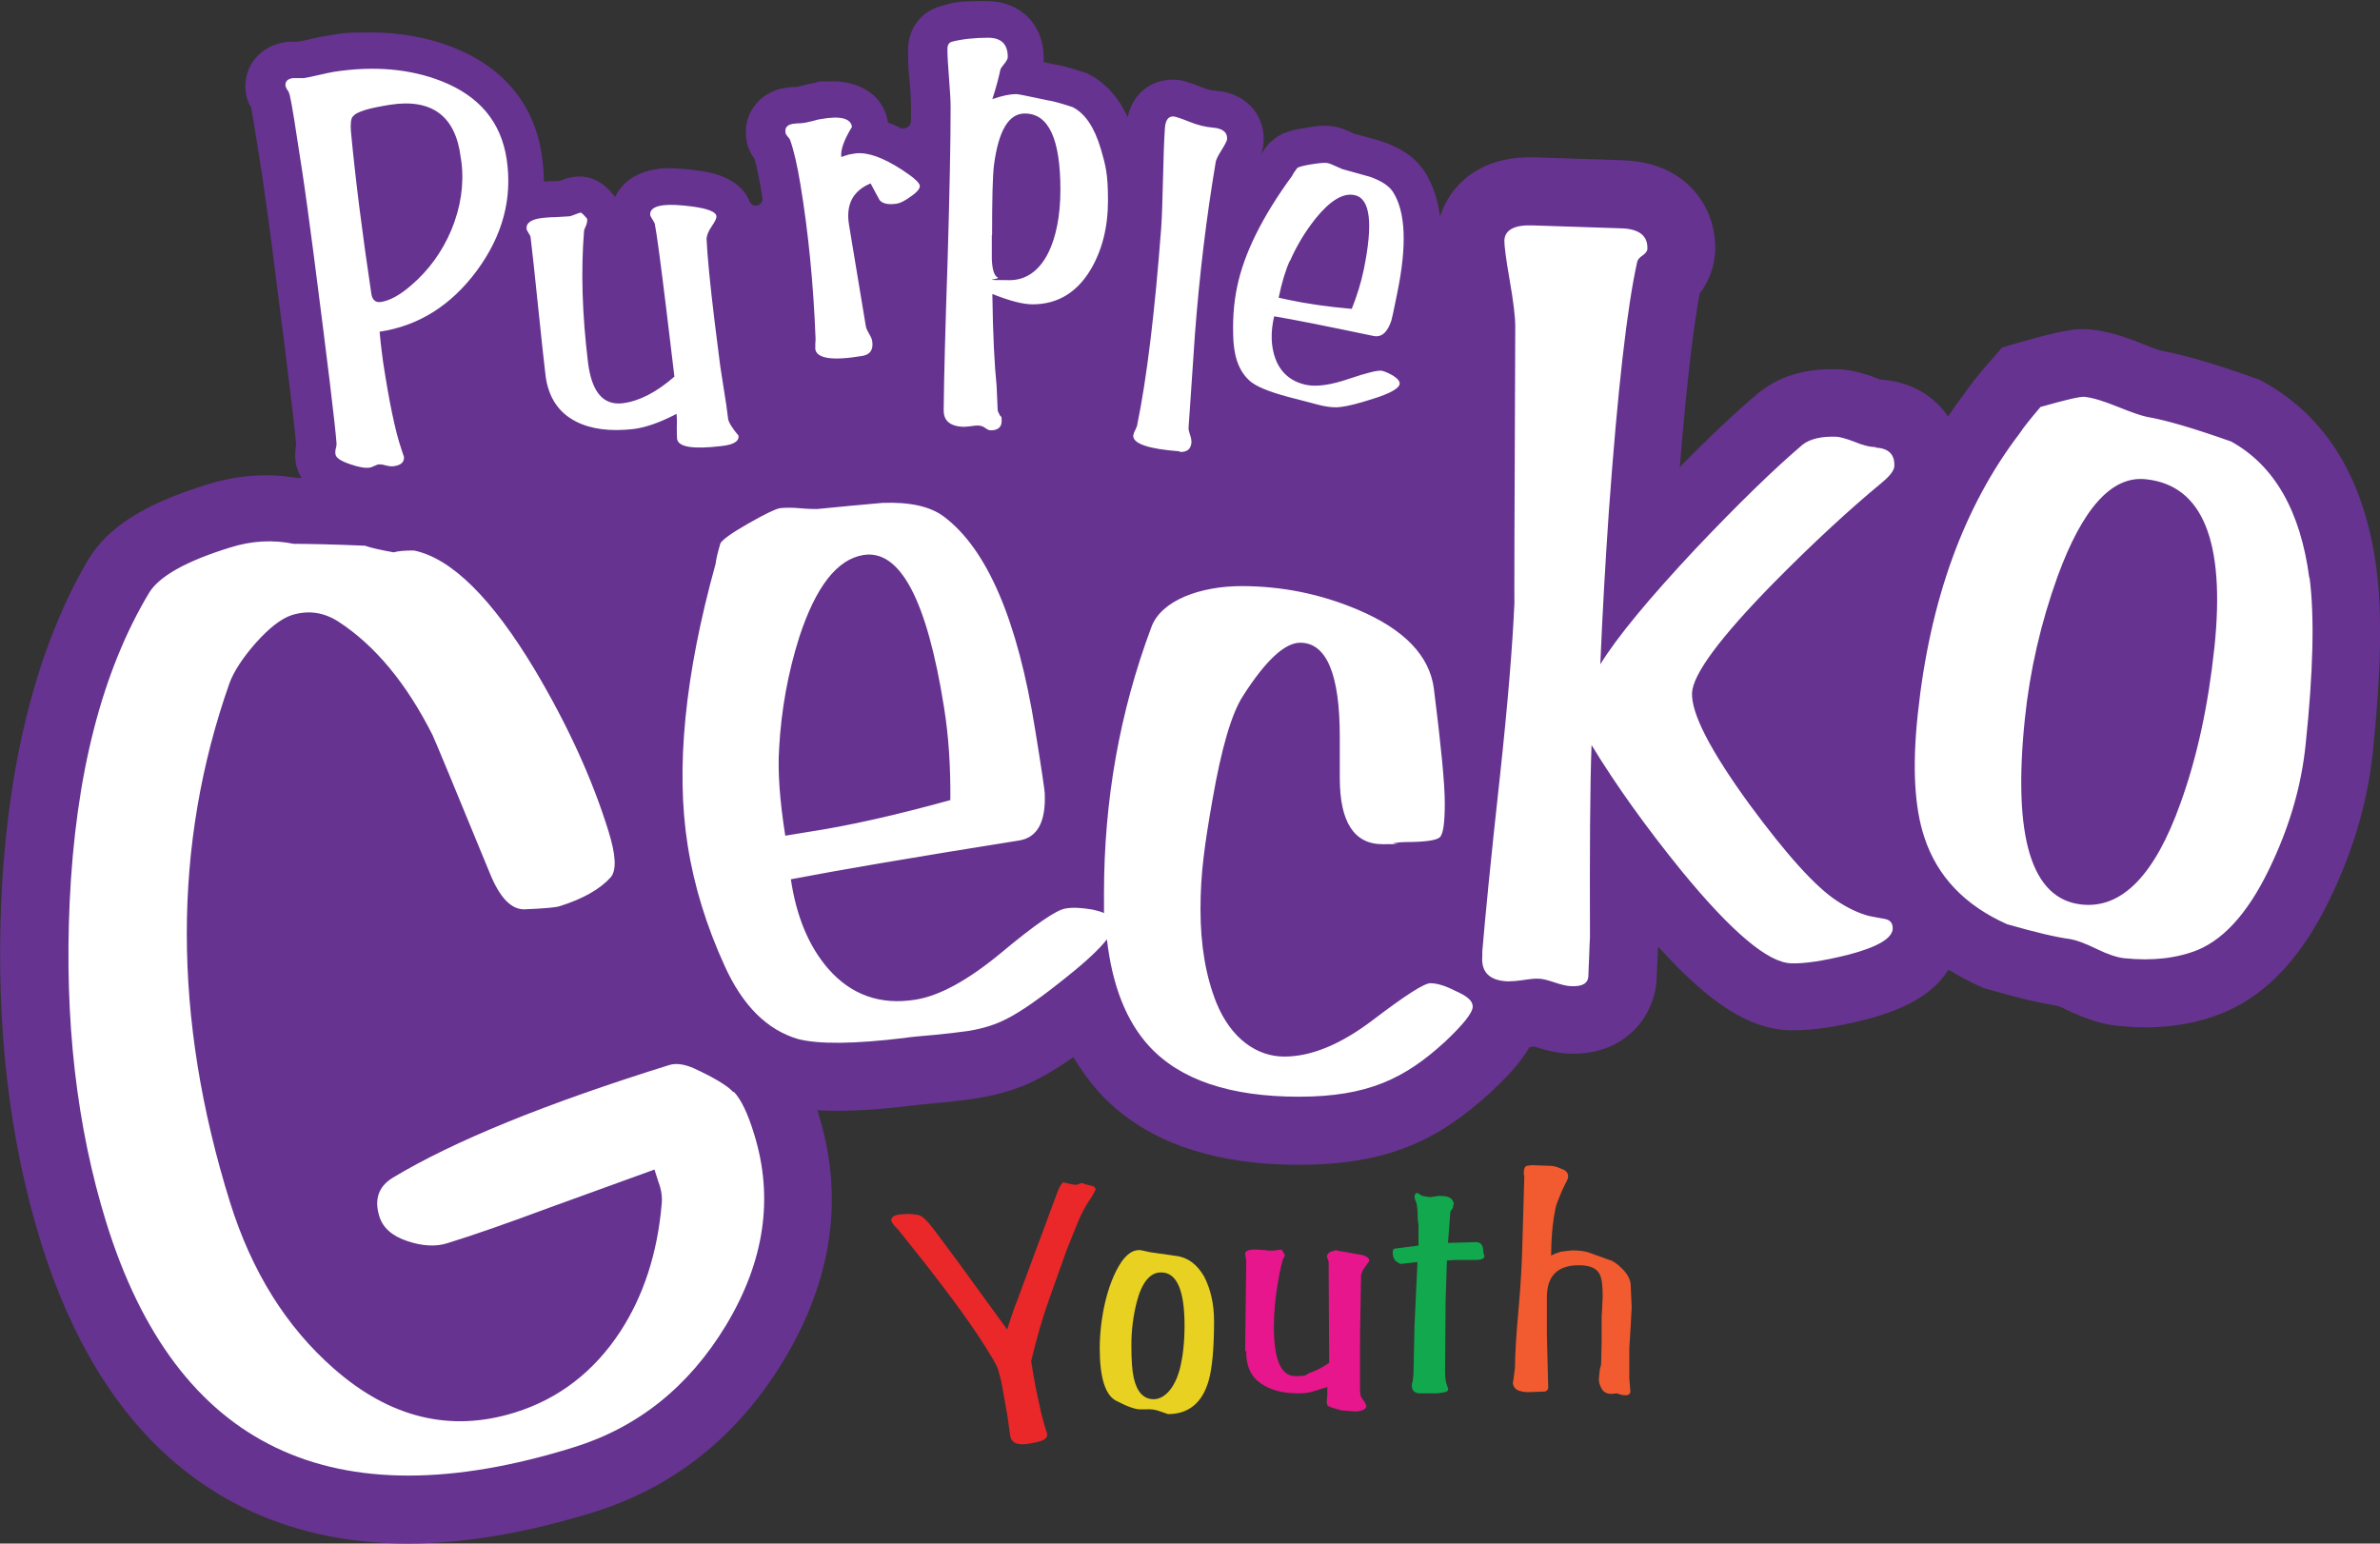
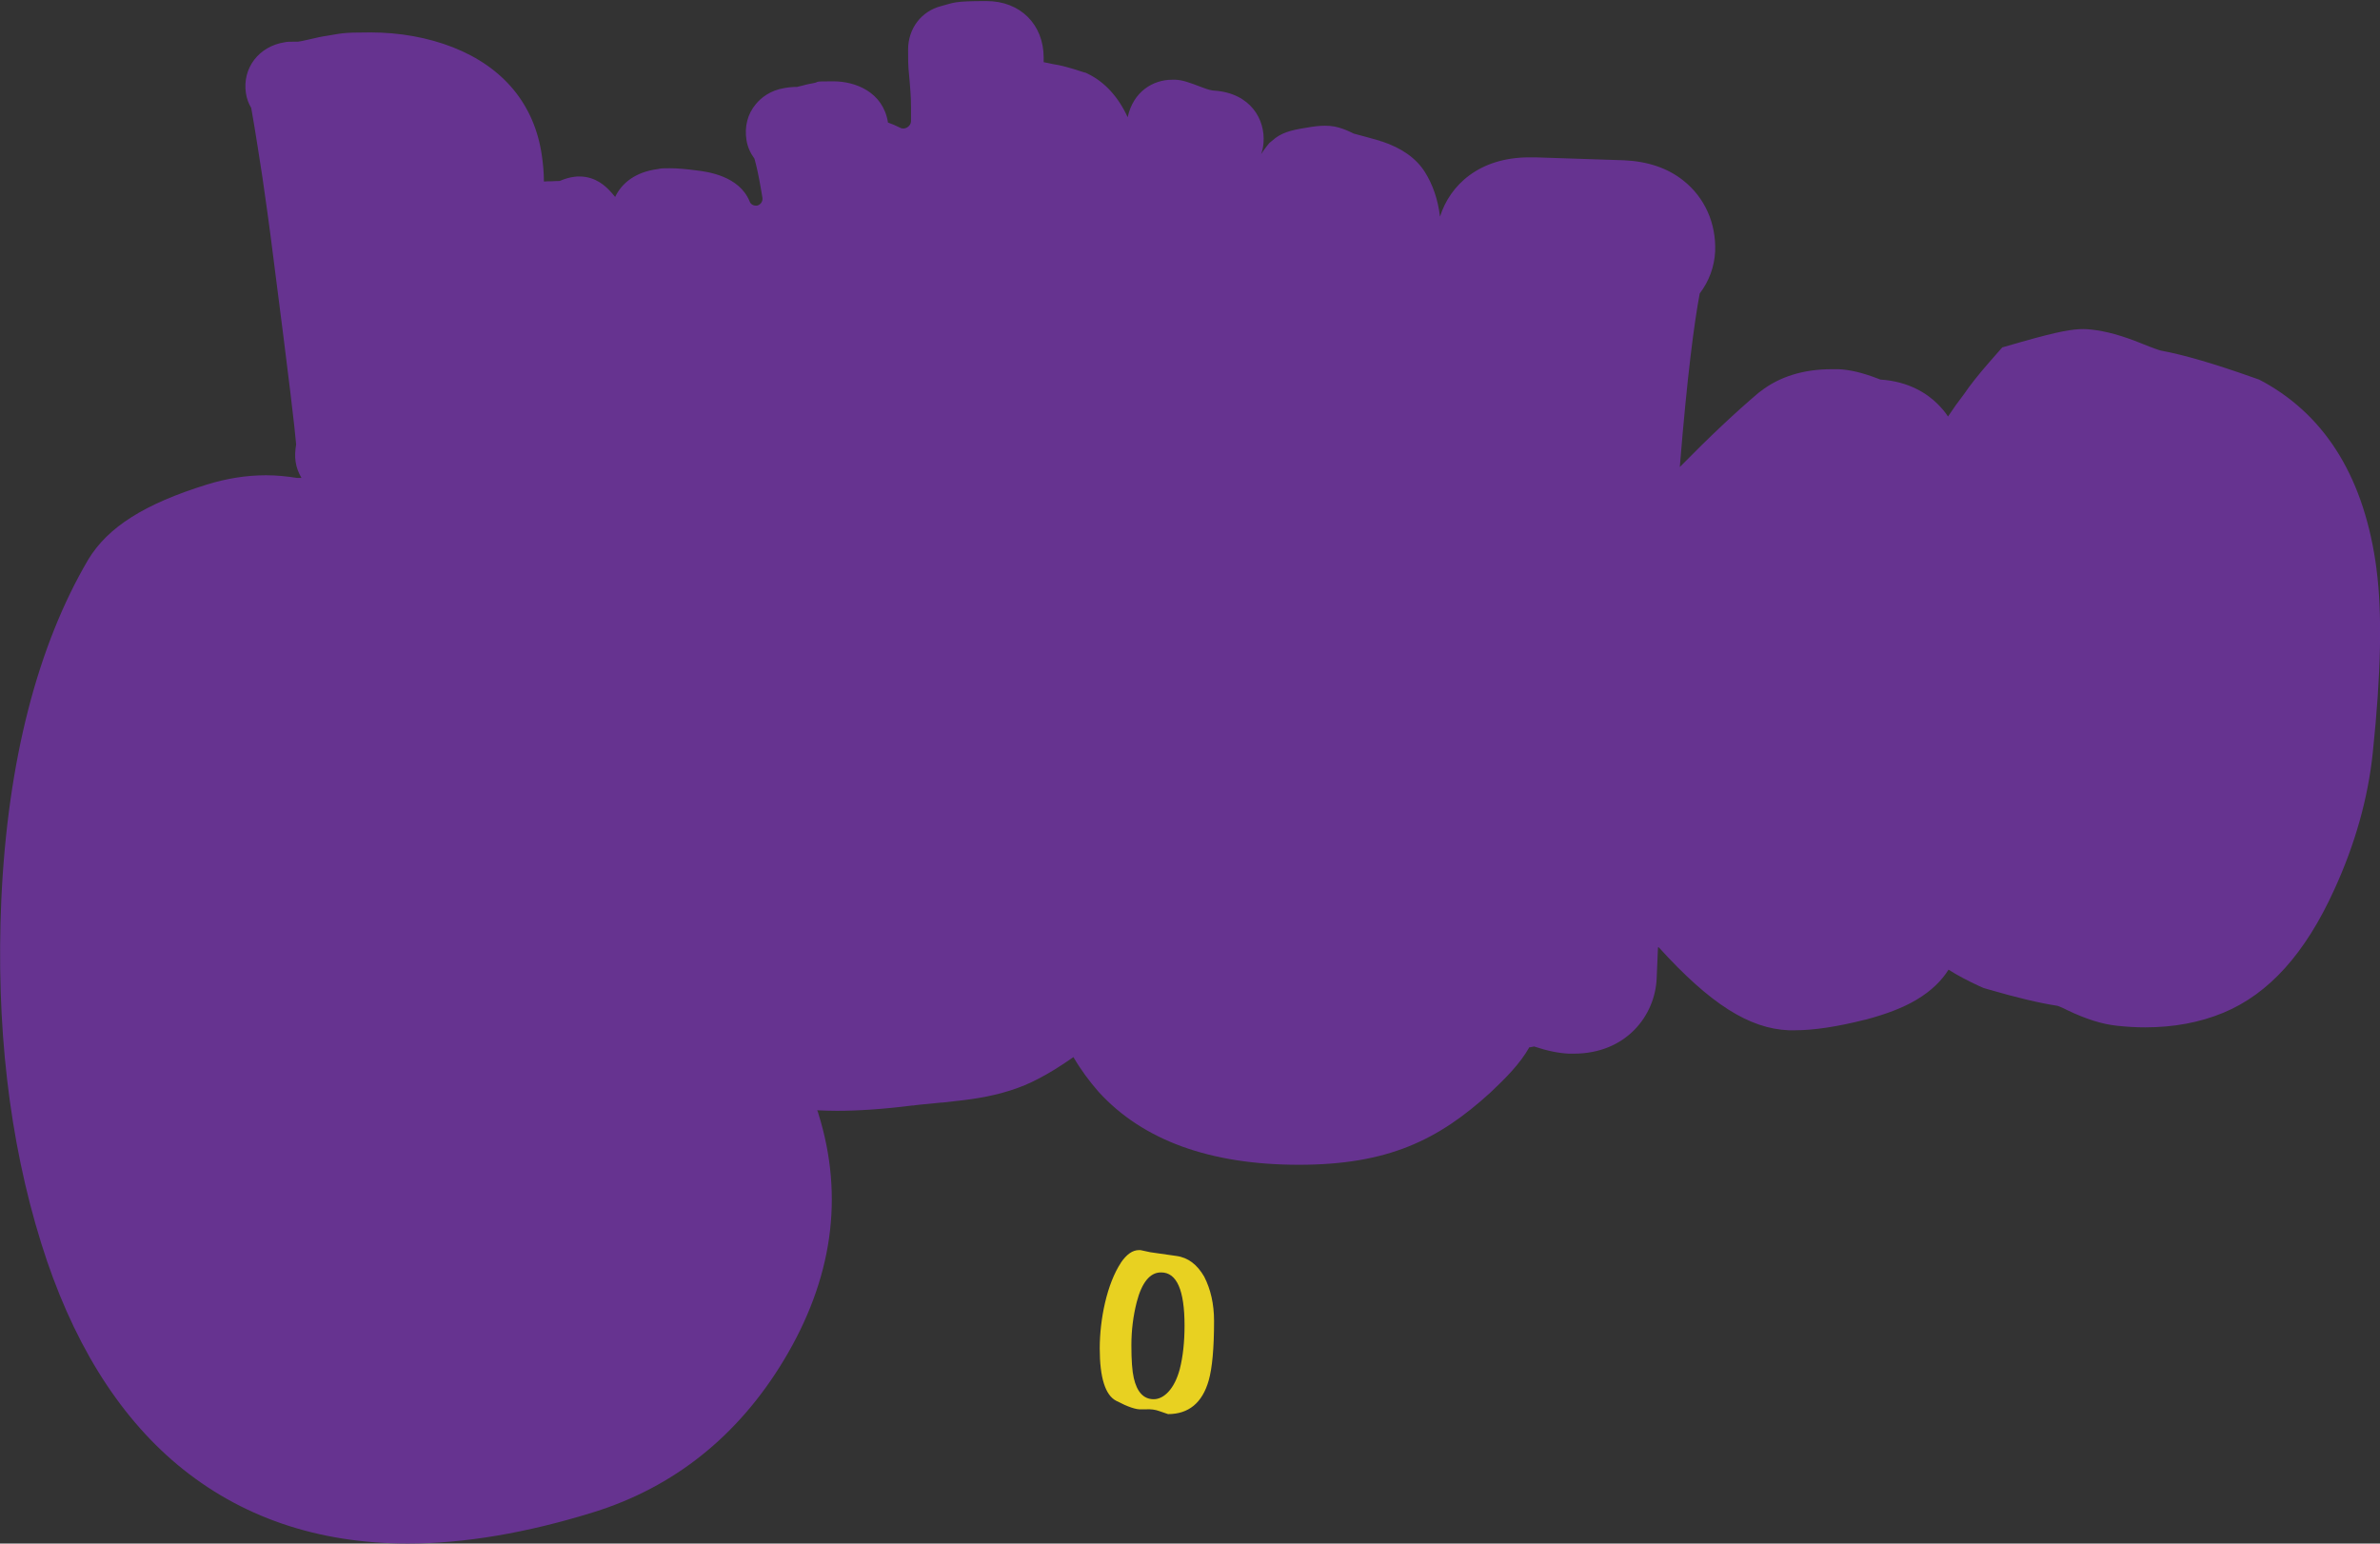
<svg xmlns="http://www.w3.org/2000/svg" id="Layer_1" version="1.1" viewBox="0 0 895.3 580.7">
  <rect x="0" y="0" width="895.3" height="580.7" fill="#333333" stroke="none" />
  <defs>
    <style> .st0 { fill: #e7168c; } .st1 { fill: #f15b2f; } .st2 { fill: #663390; } .st3 { fill: #e8d121; } .st4 { fill: #ea2729; } .st5 { fill: #fff; } .st6 { fill: #11a84e; } </style>
  </defs>
  <path class="st2" d="M894,214.1c-4.4-33.5-18.6-57.1-42.3-70.3l-1.9-1-2-.7c-14.9-5.3-26.3-8.6-34.9-10.2-.8-.2-2.9-.9-7.1-2.6-7.6-3.1-13.6-4.7-19-5.3-1-.1-2-.2-3-.2-4.2,0-9.2.8-23.3,4.8l-7.3,2.1-5,5.7c-4,4.6-7.1,8.5-9.4,11.9-2.1,2.7-4.1,5.5-6,8.4-1.1-1.7-2.4-3.2-3.9-4.7-3.9-3.9-10.8-8.5-21.5-9.2-.2,0-.5-.2-.8-.3-6-2.3-10.6-3.4-15-3.6-.9,0-1.7,0-2.6,0-10.6,0-19.6,2.8-26.7,8.3l-.4.3-.4.3c-8.5,7.2-18.3,16.4-29.6,27.9,2.8-34.5,5.4-54.1,7.5-65.3,3.5-4.6,5.5-10,5.8-15.8.4-10.6-3.9-20.3-12-26.7-5.9-4.7-13.4-7.2-22.3-7.6l-33.3-1.1c-.8,0-1.5,0-2.3,0-18.9,0-29.9,10.5-33.6,22.3-.8-6.6-2.8-12.2-5.7-16.8-3.3-5.2-8.7-9-16.2-11.5h-.3c0,0-.3-.2-.3-.2-3.3-.9-6.6-1.9-9.8-2.7-.2,0-.6-.3-1.1-.5-2.3-1.1-4.3-1.8-6.3-2.2-1.1-.2-2.3-.3-3.6-.3-1.8,0-4,.2-7.3.8-5.7.9-9.3,1.9-12.5,4.8l-1.1.9-.9,1.1c-.9,1.1-1.6,2.2-2.2,3.1.5-1.4.8-2.8.9-4.3.7-8.7-4.8-18.6-18.4-19.6-.8,0-2.3-.3-4.6-1.2-5.2-2-7.6-2.8-10.1-2.9-.4,0-.9,0-1.3,0-7.1,0-14.6,4.4-16.7,14.1-3.5-7.6-8.5-13.1-14.7-16.2l-1-.5-1.1-.3c-4.8-1.6-8.5-2.6-11.4-3-1.2-.3-2.4-.5-3.4-.7,0-.5,0-1.1,0-1.7,0-12.6-8.9-21.3-21.5-21.3s-12.1.6-17.1,1.9c-7.4,1.9-12.4,8.4-12.4,16.4s.2,6.8.6,12.1c.5,5.6.5,8.4.5,9.8s0,3.2,0,5-2.2,3.4-4,2.5-3.2-1.5-4.7-2v-.2c-1.9-11.3-12.2-15.3-20.5-15.3s-4.8.2-7.6.7c-1,.2-2.3.4-4,.9-1.2.3-1.8.4-2,.5-.2,0-.6,0-1,0-1.5.1-2.7.2-3.7.4-5.6.9-9,3.8-10.9,6.1-3.1,3.7-4.3,8.5-3.5,13.5.4,2.5,1.4,4.8,3,7,.7,2.4,1.6,6.3,2.6,12.3.1.8.3,1.6.4,2.4.2,1.3-.6,2.5-1.8,2.9h0c-1.2.3-2.6-.3-3-1.5-3.9-9.6-15.8-11.2-20.1-11.7-3.8-.5-7-.8-9.9-.8s-3.1,0-4.5.3c-8.6,1.1-13.7,5.4-16.1,10.5-.8-1-1.5-1.8-2-2.3-1.4-1.5-5.2-5.4-11.4-5.4h-.9s-.9.1-.9.1c-1.8.2-3.6.7-5.7,1.6-.6,0-1.5,0-2.8.1-1.1,0-2.2,0-3.1.1,0-3.3-.3-6.6-.8-10-2.8-19-14.4-33-33.4-40.5-9.5-3.7-20-5.6-31.1-5.6s-10.8.4-16.5,1.3c-1.6.2-3.8.7-6.8,1.4-2,.5-3.3.7-4,.8-.7,0-1.4,0-2,0-1,0-2,0-2.9.2-9.7,1.5-16,9.7-14.6,19.1.3,2.2,1.1,4.1,2,5.6.4,2.2,1.5,8.4,4.2,26,1.1,7.6,2.6,18,4.2,30.9,6,46.5,8,63.7,8.5,69.7-.4,2.4-.5,4.5-.2,6.5.3,2.2,1.1,4.2,2.2,6.1-.6,0-1.2,0-1.7,0-3.8-.6-7.7-1-11.6-1-7.4,0-14.9,1.2-22.3,3.5-23.5,7.3-37.2,16-44.6,28.2C14.2,242.8,2.9,286.1.5,338.4c-2.1,47,2.9,90.5,15,129.3,11.3,36.3,28.5,64.3,51.2,83.3,23.6,19.7,52.7,29.7,86.8,29.7h0c21.2,0,44.7-4,69.8-11.8,30.2-9.4,54.3-28.6,71.5-57.1,18.4-30.5,22.8-61.6,13.1-92.7-.1-.5-.3-1-.5-1.4,2.3.1,4.8.2,7.4.2,8,0,17.3-.6,28.4-2h.5c0,0,.5-.1.5-.1.2,0,2.1-.3,9.9-1h.4c5.6-.6,10-1.1,13.5-1.7,8.5-1.4,16.1-3.8,22.5-7.2,3.9-2,8.3-4.7,13.3-8.2,2.8,4.8,6,9.1,9.5,13.1,16.6,18.2,41.9,27.4,75.3,27.4s52.4-9.2,72.2-27.3l.2-.2c5.4-5.1,10.8-10.5,14.3-16.7.6,0,1.1-.2,1.8-.3h0c5.1,1.7,9.2,2.5,13.1,2.7.6,0,1.2,0,1.8,0,19.7,0,30.6-14.3,31.2-28.3l.5-11.7h.3c19.4,21.4,34.1,30.6,48.9,31.2.7,0,1.5,0,2.3,0h0c7.1,0,15.8-1.3,26.5-4h.1c7.9-2.1,14.1-4.5,19-7.4,5.8-3.4,9.7-7.4,12.2-11.4,3.6,2.3,7.5,4.3,11.6,6.2l1.6.7,1.7.5c11,3.2,19.5,5.2,26.1,6.2.5.2,1.7.6,3.6,1.6,7.1,3.4,13.1,5.3,18.8,5.9,3.6.4,7.2.6,10.6.6,10.6,0,20.5-1.8,29.4-5.5,17.1-7.1,30.8-22.3,41.7-46.3,7.8-17,12.7-34.3,14.5-51.6,3.1-29.7,3.6-52.2,1.4-68.9Z" />
-   <path class="st5" d="M547.3,372.7c-3.7-1.9-6.8-2.8-9.2-2.8s-9.5,4.6-21.6,13.8c-12.1,9.2-23.2,13.8-33.4,13.8s-20-6.7-25.5-20.2c-4-10-6-21.7-6-35.2s1.5-24,4.5-41.2c3.4-19.5,7.2-32.5,11.5-39.1,8.5-13.3,15.7-20,21.5-20,9.9,0,14.9,11.8,14.9,35.4v15.5c0,16.6,5.4,24.9,16.1,24.9s2.4-.1,4.2-.4c1.8-.3,3.2-.4,4.2-.4,7.3,0,11.6-.6,13-1.7,1.4-1.1,2-5.4,2-12.9s-1.4-21.5-4.1-43.1c-1.6-12.4-11.2-22.4-28.8-29.8-14-5.9-28.5-8.8-43.6-8.8s-30.2,5.2-33.9,15.5c-11.9,31.8-17.8,65.1-17.8,100s0,5.2.2,7.6c-1.2-.6-2.7-1-4.5-1.4-4.1-.7-7.5-.9-10.2-.4-3.4.5-11.4,6-24,16.5-12.5,10.4-23.4,16.4-32.5,17.8-13.2,2.1-24.1-1.8-32.7-11.6-7.3-8.4-12-19.6-14.1-33.7,17.7-3.4,46.3-8.3,85.9-14.6,6.9-1.1,10.1-7.1,9.6-17.9,0-.6-1.1-8.6-3.6-23.8-6.6-41.3-18.1-68-34.4-80.2-5.1-3.8-12.8-5.5-23.1-5.1-8.2.7-16.3,1.5-24.5,2.3-1.2,0-3.4,0-6.6-.3-3.2-.3-5.7-.2-7.5,0-1.6.3-5.6,2.2-11.9,5.8-6.3,3.6-9.7,6.1-10.4,7.4-1,3.4-1.6,5.9-1.8,7.7-11.6,41.8-15.1,77.1-10.5,106,2.4,15.3,7.1,30.4,13.9,45.3,6.8,15,16,24.1,27.6,27.5,7.7,2,21,1.9,40-.4,1.8-.3,5.7-.7,11.8-1.2,5-.5,9-1,12-1.4,5.8-.9,10.7-2.5,14.7-4.6,5.4-2.7,13.1-8.1,23-16.1,7-5.6,11.9-10.2,14.7-13.8,2,17.4,7.3,30.8,15.8,40.1,11.6,12.7,30.4,19.1,56.4,19.1s39.9-6.9,54.9-20.6c7-6.6,10.5-11,10.5-13.3s-2.2-4-6.7-6ZM293.1,281.3c.8-14.2,3.3-28.2,7.6-41.7,6.2-18.9,14.2-29.2,24.1-30.8,13.8-2.2,23.9,16.9,30.3,57.2,1.8,11.1,2.5,22.7,2.4,35-20.6,5.7-38.4,9.7-53.6,12l-8.5,1.4c-2.1-13.3-2.9-24.3-2.3-33ZM868.7,217.4c-3.3-25.1-13.1-42.3-29.4-51.3-14.1-5-24.7-8.1-31.8-9.3-2.3-.5-6-1.8-11.2-3.9-5.2-2.1-9.2-3.3-12.1-3.6-1.6-.2-7.1,1.1-16.6,3.8-3.5,4.1-6.2,7.4-7.9,10-21,27.5-33.8,62.8-38.3,105.8-2.1,19.7-1.2,35.1,2.5,46.1,4.8,14.7,15.2,25.6,31.1,32.7,10.5,3,18.4,4.9,23.8,5.6,2.3.4,5.6,1.6,9.9,3.7,4.3,2.1,7.7,3.2,10.4,3.5,10.7,1.1,19.8,0,27.6-3.1,10.8-4.5,20.2-15.6,28.3-33.4,6.7-14.5,10.8-29.1,12.3-43.7,2.9-27.5,3.4-48.4,1.5-63ZM833,243.6c-2.3,21.8-6.5,41.3-12.8,58.7-9.6,26.9-22,39.6-37.1,38-18.9-2-26-25.2-21.4-69.8,1.9-18.3,6-36.1,12.3-53.6,9.4-25.7,20.4-38,33.2-36.6,21.4,2.2,30,23.4,25.8,63.4ZM275.8,410.8c-2.2-2.4-7.2-5.4-15-9-3.6-1.5-6.6-1.9-9.1-1.1-46.5,14.5-81.1,28.6-104,42.4-5.3,3.3-7,8.1-5,14.5,1.3,4.3,4.8,7.4,10.5,9.3,5.6,1.9,10.7,2.2,15.1.8,10.1-3.1,23.1-7.7,39-13.6,21.5-7.8,34.5-12.5,38.9-14.1l1.5,4.7c1.1,2.9,1.5,5.7,1.2,8.4-1.6,18.4-6.8,34.4-15.6,47.9-9.9,15.1-23.2,25.3-39.6,30.4-24.3,7.6-47.1,2-68.2-16.6-17.9-15.7-30.9-36.6-39-62.6-21.6-69.3-21.6-134.4-.2-195.1,1.6-4.4,4.9-9.5,9.9-15.2,5.1-5.7,9.6-9.2,13.6-10.5,6.1-1.9,11.9-1.1,17.4,2.4,13.9,9,25.7,23.3,35.5,42.7,1,2.1,8.2,19.5,21.6,52.1,3.7,9.1,8,13.6,13,13.5,7.4-.3,11.8-.7,13.3-1.2,8.6-2.7,15-6.3,19.1-10.8,2.3-2.7,2-8.4-.8-17.4-6.1-19.7-15.4-40-27.7-60.7-16.2-27-31.4-42-45.5-44.9-3.4,0-6,.2-7.6.7-5-.9-8.6-1.7-10.8-2.5-12-.5-21-.7-26.8-.7-7.8-1.6-15.8-1.2-24,1.4-16.5,5.1-26.6,10.8-30.4,17-17.7,29.5-27.7,68.3-29.9,116.5-2,44.3,2.6,84.4,13.8,120.5,26.3,84.6,85,112.8,175.8,84.5,24.2-7.5,43.3-22.8,57.3-45.9,14.5-24.1,18-48,10.6-71.9-2.4-7.9-5-13.2-7.6-15.9ZM705.7,168.2c-2.3,0-5-.7-8.1-2-3.1-1.2-5.4-1.8-6.8-1.9-5.6-.2-9.8.8-12.6,2.9-10.7,9.1-24.2,22.2-40.5,39.4-17.5,18.7-29.4,33.1-35.7,43.3.8-19.3,1.9-38.4,3.2-57.3,3.3-45.9,6.9-77.3,10.7-94.2.2-.7.8-1.5,2-2.3,1.2-.8,1.8-1.7,1.8-2.5.2-4.9-3.1-7.5-9.8-7.7l-33.2-1.1c-7-.3-10.7,1.7-10.8,5.8,0,1.9.6,6.8,2,14.8,1.4,8,2.1,13.8,2.1,17.4-.3,70-.4,104.5-.3,103.7-.7,16.2-2.5,38.2-5.5,65.9-3.5,31.7-5.6,53.6-6.6,65.6v1.7c-.5,6,2.7,9.2,9.5,9.5,1.3,0,3.3-.1,5.9-.5,2.6-.4,4.6-.6,5.9-.5,1.2,0,3.2.5,5.9,1.4,2.7.9,4.8,1.4,6.3,1.4,4.2.2,6.3-1.1,6.4-3.8,0-1.6.2-4,.3-7.3.1-3.3.2-5.7.3-7.3-.1-32.1,0-56.2.6-72.3,9.2,15.1,20.5,30.9,33.9,47.4,18.7,22.8,32.4,34.4,41.1,34.7,5,.2,12.2-.9,21.5-3.2,11.1-2.9,16.7-6.2,16.8-9.9,0-2-.9-3.2-3-3.6-2.1-.4-4-.7-5.9-1.1-3.8-1-7.9-2.9-12.1-5.7-8-5.2-18.9-17.3-32.9-36.3-14.7-20.2-21.9-34.2-21.6-41.9.3-7,10.5-20.8,30.6-41.3,14.6-14.8,28.2-27.4,40.9-37.9,3-2.5,4.5-4.5,4.6-6.1.2-4.5-2.2-6.8-7.1-7ZM443.7,170c2.8.2,4.3-1,4.5-3.6,0-.7-.1-1.6-.5-2.7-.4-1.2-.6-2-.6-2.6.3-3.9.7-9.8,1.2-17.6.5-7.8.9-13.7,1.2-17.7,1.7-22.3,4.3-43.9,7.8-64.7.1-1,.9-2.5,2.2-4.6,1.3-2.1,2-3.4,2.1-4.1.2-2.6-1.6-4.1-5.4-4.4-2.6-.2-5.6-.9-8.8-2.2-3.2-1.3-5.2-1.9-5.9-2-2-.1-3.1,1.4-3.3,4.5-.3,4.2-.5,10.4-.7,18.8-.2,8.4-.4,14.7-.7,18.8-2.4,31.7-5.4,56.4-9,73.9,0,.4-.3,1-.7,1.9-.5.9-.7,1.6-.8,2.1-.2,3.1,5.6,5.1,17.5,6ZM471.2,144.1c2.8,2,8.3,4,16.4,6,.8.2,2.4.6,5,1.3,2.1.6,3.8,1,5.1,1.3,2.5.5,4.8.7,6.7.4,2.6-.3,6.6-1.3,11.9-3,6.5-2,9.8-3.9,10.2-5.5.2-1-.6-2.1-2.5-3.3-1.6-.9-2.9-1.5-4.1-1.8-1.5-.3-5.6.7-12.4,3-6.7,2.3-12.1,3.1-16.1,2.3-5.7-1.2-9.6-4.5-11.6-9.8-1.7-4.6-1.9-9.9-.5-16,7.8,1.3,20.2,3.8,37.4,7.4,3,.6,5.2-1.3,6.7-5.8.1-.2.9-3.7,2.2-10.3,3.7-17.9,3.2-30.6-1.6-38.1-1.5-2.3-4.4-4.2-8.7-5.7-3.5-1-6.9-1.9-10.4-2.9-.5-.2-1.4-.6-2.7-1.2-1.3-.6-2.3-1-3.1-1.1-.7-.1-2.6,0-5.7.5-3.1.5-4.9,1-5.4,1.4-.9,1.2-1.6,2.2-1.9,2.9-11.2,15.3-18.1,29.2-20.7,41.7-1.4,6.6-1.8,13.5-1.4,20.7.5,7.2,2.8,12.3,7,15.5ZM485.3,98.1c2.5-5.7,5.7-11,9.6-15.9,5.5-6.8,10.4-9.7,14.6-8.8,6,1.2,7.1,10.6,3.5,28.1-1,4.8-2.5,9.7-4.5,14.7-9.3-.8-17.2-2-23.8-3.4l-3.7-.8c1.2-5.8,2.6-10.4,4.2-13.9ZM108.2,33.9c.5.8.7,1.5.8,1.9.7,2.8,2.2,12.2,4.6,28.1,1.2,7.8,2.6,18.2,4.3,31.1,5.3,41,8.2,64.9,8.7,71.8,0,.4,0,1.1-.3,2-.2.9-.2,1.6-.1,2.1.2,1.4,2.1,2.6,5.7,3.8,3.2,1.1,5.6,1.5,7.2,1.2.4,0,1-.3,1.7-.6.8-.3,1.3-.6,1.7-.6.5,0,1.4,0,2.6.4,1.2.3,2.2.4,3,.3,2.9-.4,4.2-1.7,3.8-3.9,0,.3-.3-.6-1-2.8-2.2-6.5-4.5-17.4-6.8-32.6-.4-3-.9-6.7-1.3-11.3,14.7-2.2,26.9-9.9,36.6-23,9.7-13.2,13.4-27.1,11.2-41.9-2.1-14-10.3-23.8-24.6-29.4-11.8-4.6-25.2-5.8-40.3-3.5-1.2.2-3.1.6-5.7,1.2-2.6.6-4.5,1-5.8,1.2-.5,0-1.2,0-2.1,0-.9,0-1.6,0-2,0-2,.3-2.9,1.3-2.7,3,0,.2.3.7.7,1.5ZM132.7,43.9c.7-1,2.3-1.8,4.9-2.6,2.4-.7,5.5-1.3,9.2-1.9,15.7-2.4,24.6,4.3,26.5,19.8l.3,1.9c1,8.4-.3,16.9-3.8,25.4-3.5,8.3-8.6,15.3-15.3,21-4.2,3.6-7.9,5.6-11.2,6.1-2,.3-3.2-.7-3.6-3-3.4-22.7-6-43.1-7.7-61.3-.2-2.7,0-4.6.7-5.5ZM198.9,87.8c.4.6.7,1.1.7,1.5.7,5.7,1.6,14.3,2.8,25.9,1.2,11.5,2.1,20.1,2.8,25.9,1,8.2,4.8,14.1,11.5,17.5,5.7,2.9,12.9,3.8,21.7,2.8,4.6-.6,10-2.5,16.1-5.7.1,1.1.2,2.6.1,4.7,0,2.1,0,3.7.1,4.7.4,3.1,6,4,16.8,2.7,4.5-.5,6.6-1.8,6.3-3.9-2.4-2.9-3.7-5-3.9-6.3-.3-2.8-.9-6.9-1.8-12.4-.9-5.5-1.5-9.6-1.8-12.5l-1.5-11.9c-1.7-14-2.7-24.3-3-30.8,0-1.3.6-2.9,1.9-4.8,1.3-1.9,1.9-3.1,1.8-3.9-.2-1.6-3.2-2.8-9-3.6-4.7-.6-8.3-.8-10.8-.5-3.6.4-5.3,1.7-5.1,3.6,0,.4.3.9.8,1.7.5.7.7,1.3.9,1.6.7,3.4,2.2,14.6,4.5,33.5l2.9,24.1c-6.8,5.9-13.2,9.2-19.4,10-7.4.9-11.7-4.2-13.1-15.3-2.2-18.1-2.7-34.6-1.5-49.4,0-.5.3-1.1.7-2,.4-.9.5-1.7.5-2.5,0-.2-.4-.7-1.1-1.4-.7-.7-1.1-1.1-1.2-1.1-.5,0-1.3.3-2.3.7-1,.4-1.8.7-2.4.7-1.1.1-2.8.2-5,.3-2.2,0-3.8.2-4.9.3-4.2.5-6.2,1.9-5.9,4.2,0,.3.3.7.7,1.4ZM363.1,160.5c.5,0,1.3,0,2.4-.2,1.1-.2,1.9-.2,2.4-.2,1,0,1.9.3,2.7.9.8.6,1.5.9,2.1.9,2.7,0,4.1-1.2,4.1-3.5s-.2-1.3-.7-2.2c-.5-.9-.8-1.6-.8-2-.2-4-.3-7-.4-9-.8-7.8-1.4-19.3-1.6-34.6,6.5,2.6,11.5,3.9,15.1,3.9,9.4,0,16.7-4.4,21.9-13.1,4.3-7.3,6.5-15.9,6.5-26s-.9-13.2-2.7-19.4c-2.4-8.1-5.9-13.3-10.6-15.7-4.2-1.4-7.5-2.3-9.6-2.6-7-1.5-10.9-2.3-11.6-2.3-2.3,0-5.3.6-9,1.9,1.6-4.9,2.5-8.6,3-11,.1-.5.6-1.2,1.5-2.3.9-1.1,1.3-1.9,1.3-2.6,0-4.8-2.5-7.2-7.4-7.2s-9.8.5-13.6,1.5c-1.1.3-1.7,1.2-1.7,2.7,0,2.5.2,6.1.6,11,.4,4.9.6,8.5.6,11,0,13.5-.4,32.3-1.1,56.6-.9,26.5-1.4,45.4-1.5,56.6v.9c0,4,2.7,6.1,8.2,6.1ZM373.2,88.5c0-13.4.2-22.1.7-26.3,1.7-13,5.5-19.5,11.6-19.5,9,0,13.4,9.6,13.4,28.7s-6.4,34-19.1,34-3.2-.3-4.5-1c-1.3-.7-2-2.9-2.2-6.8,0,.5,0-2.6,0-9.2ZM296.3,51.4c.5.5.8.9.9,1.2,1.4,3.9,2.7,9.5,3.9,16.8,3,18.1,4.9,37.5,5.7,58,0,.3,0,1-.1,1.9,0,1,0,1.7,0,2.1.6,3.5,6.5,4.4,17.7,2.5,3-.5,4.2-2.4,3.7-5.6-.1-.7-.5-1.6-1.2-2.8-.7-1.2-1.1-2.1-1.2-2.8l-6.3-38c-1.3-7.7,1.4-12.9,8.1-15.7,2.2,4.1,3.3,6.2,3.4,6.3,1.2,1.4,3.4,1.8,6.6,1.3,1.2-.2,3-1.1,5.3-2.8,2.3-1.6,3.4-3,3.2-4-.2-1.2-2.5-3.2-6.8-6-7-4.5-12.7-6.6-17.3-6.1l-1.1.2c-1.1.1-2.6.5-4.3,1.2-.4-2.5.9-6.3,4-11.4-.5-3.2-4.4-4.2-11.7-2.9-.7.1-1.7.3-3,.7-1.4.3-2.4.6-3.1.7-.5,0-1.2.2-2.2.2-1,0-1.8.2-2.3.2-2.1.4-3,1.4-2.7,3.3,0,.4.3.9.8,1.4Z" />
  <g>
-     <path class="st4" d="M378.8,500.4c1-3.1,1.9-6,2.9-8.7.7-1.7,1.9-4.9,3.6-9.6l12.7-34.2c.7-1.6,1.3-2.7,2-3.1l2.5.6c1.4.3,2.4.4,3,.2l1.1-.5c.7,0,1.3.2,1.6.4l3.1.8c.3.2.7.6.9,1.1-.2.3-.3.7-.6,1.2-.2.5-.8,1.6-1.9,3.1-1.6,2.5-3,5.1-4.1,7.8l-4.4,10.9-6.4,18c-2.4,6.6-4.7,14.5-6.9,23.7l.7,4.3.9,5.1,2.1,9.8,1.3,4.9,1,3.2c.2,1.3-.7,2.3-2.9,2.9-.7.2-2,.5-3.8.8-4.4.8-6.8-.2-7.2-3.1l-1.1-7.7-2.2-12.4-1.1-4.2c-.3-1.6-3.1-6.4-8.3-14.2-6.2-9.3-16.1-22.4-29.6-39.1-1.2-1.1-2-2.1-2.4-3.1-.2-1.2.7-2,2.9-2.4l3.1-.2c.8,0,2.1,0,4.1.4,1.4.2,3.3,2,5.8,5.3l9.1,12.2,18.3,25.2.2.2Z" />
    <path class="st3" d="M421.6,475.1c2.2-3.2,4.4-4.8,6.9-4.8h.5l3.7.8,9.8,1.4c4.5.6,7.9,3.3,10.5,7.8,2.4,4.7,3.7,10.2,3.7,16.7,0,10.3-.7,17.7-2,22.3-2.4,8.5-7.6,12.7-15.3,12.7l-3.2-1.1c-1.6-.6-3.3-.8-5.1-.7h-1.6c-2,.2-5.2-.9-9.6-3.2-4.1-2.1-6.2-8.7-6.2-19.7s2.7-24.3,8-32.3h0ZM436.7,478.7c-4.1,0-7.2,3.8-9.1,11.2-1.3,5.1-2,10.5-2,16.2s.3,9.7.9,12.3c1.2,5.3,3.7,8,7.5,8s7.8-3.8,9.8-11.3c1.2-4.7,1.8-10.2,1.8-16.4,0-13.3-2.9-20-8.8-20h0Z" />
-     <path class="st0" d="M468.4,508.4l.4-34-.4-2.7c0-1.1,1.4-1.7,4.2-1.6l3.2.2c.7,0,1.1.2,1.3.2,1.5,0,2.6,0,3.3-.2l1.7-.2,1,1.6c0,.2.2.3.2.5,0,.3-.2.7-.4,1-.5.7-1.3,4-2.3,10-.9,5.4-1.4,10.8-1.4,16,0,12.3,2.7,18.5,8,18.5s3.4-.5,6-1.4c2.5-.9,4.7-2.1,6.8-3.6l-.2-38.1-.7-2c.2-.6.6-1.1,1-1.4.2-.2,1.1-.5,2.5-.9l.5.2,9.6,1.7c1.6.6,2.4,1.2,2.4,2v.2l-2,2.8c-.5.7-.8,1.6-1.1,2.5l-.2,11.6c-.2,8.4-.2,13.5-.2,15.3v15.7c0,2,.2,3.2.7,3.7l1,1.4.7,1.5c0,.5-.3,1-1,1.4-.9.5-2,.7-3.3.7l-5.1-.4c-2.6-.7-4.2-1.2-4.7-1.5-.6-.2-.8-.9-.8-1.8l.2-2.5v-3l-5.1,1.6c-1.8.6-3.7.8-5.7.8-5.9,0-10.6-1.2-14.3-3.8s-5.5-6.6-5.4-12.2h0Z" />
-     <path class="st6" d="M533.1,474.8l-6.1.7-.7-.2-1.5-1.1c-.6-.8-.9-1.8-.9-2.9s.3-1.6,1.1-1.6l8.6-1.1v-7.8c-.2-1.2-.3-2.1-.3-2.7,0-2.6-.2-4.5-.5-5.6-.2-.4-.5-1.1-.7-2.1,0-1.1.4-1.6,1.1-1.6l1.8,1.1,3,.5,3.2-.5c1.9,0,3.3.2,4.2.7.8.5,1.2,1.2,1.5,2.1l-.4,1.8-.9,1.3-.9,11.8,10.5-.3c1.9,0,2.8,1.2,2.8,3.8l.4,1.5c0,.9-1.1,1.4-3.2,1.4h-7.4l-3.5.2-.5,15.2-.2,26.5c0,2.2.2,3.7.5,4.6l.7,2.1c0,.6-.5,1-1.4,1.2l-2.8.4h-5.6c-2.6.2-3.9-.8-3.9-2.9s0-.6.2-.9l.4-3.1.4-18.6,1.1-23.5h0Z" />
-     <path class="st1" d="M573.5,443.3l-.3-1.9c0-1.6.4-2.5,1.1-2.8,1-.2,2-.3,3.1-.2l5.7.2c1.5,0,2.9.5,4.2,1.1,1.7.5,2.6,1.5,2.6,2.8s-.7,1.9-2.3,5.4c-1.5,3.6-2.4,5.8-2.5,6.9-1.1,5.4-1.6,11.3-1.6,17.6.8-.5,2-1,3.6-1.5l4.3-.5c2.6,0,4.8.3,6.5.9l7.5,2.7c1.1.2,2.8,1.3,4.7,3.2,1.9,1.8,3,3.7,3.3,5.7l.4,8.9-.4,7.6-.5,8v11.1l.4,4.8c0,1.1-.5,1.6-1.8,1.6s-1.9-.2-3.2-.7l-2.1.2c-1.6,0-2.9-.6-3.6-1.8-.9-1.5-1.3-2.9-1.1-4.3l.3-3,.5-2,.2-8.7v-7.8c0-1,0-2.4.2-4.5,0-2,.2-3.4.2-4.5,0-4.3-.4-7.3-1.3-8.7-1.2-2.1-3.8-3.1-7.6-3.1-8.1,0-12.1,4-12.1,12.1v14.1l.5,19.8c0,.7-.3,1.1-1.1,1.5l-5.1.2c-2.5.2-4.3-.2-5.5-.8-.9-.5-1.4-1.4-1.6-2.5l.4-2.7.4-3.2c0-4.9.5-12.8,1.5-23.8.6-6.9,1.1-14.6,1.3-23.2l.7-24.6-.2.2Z" />
  </g>
</svg>